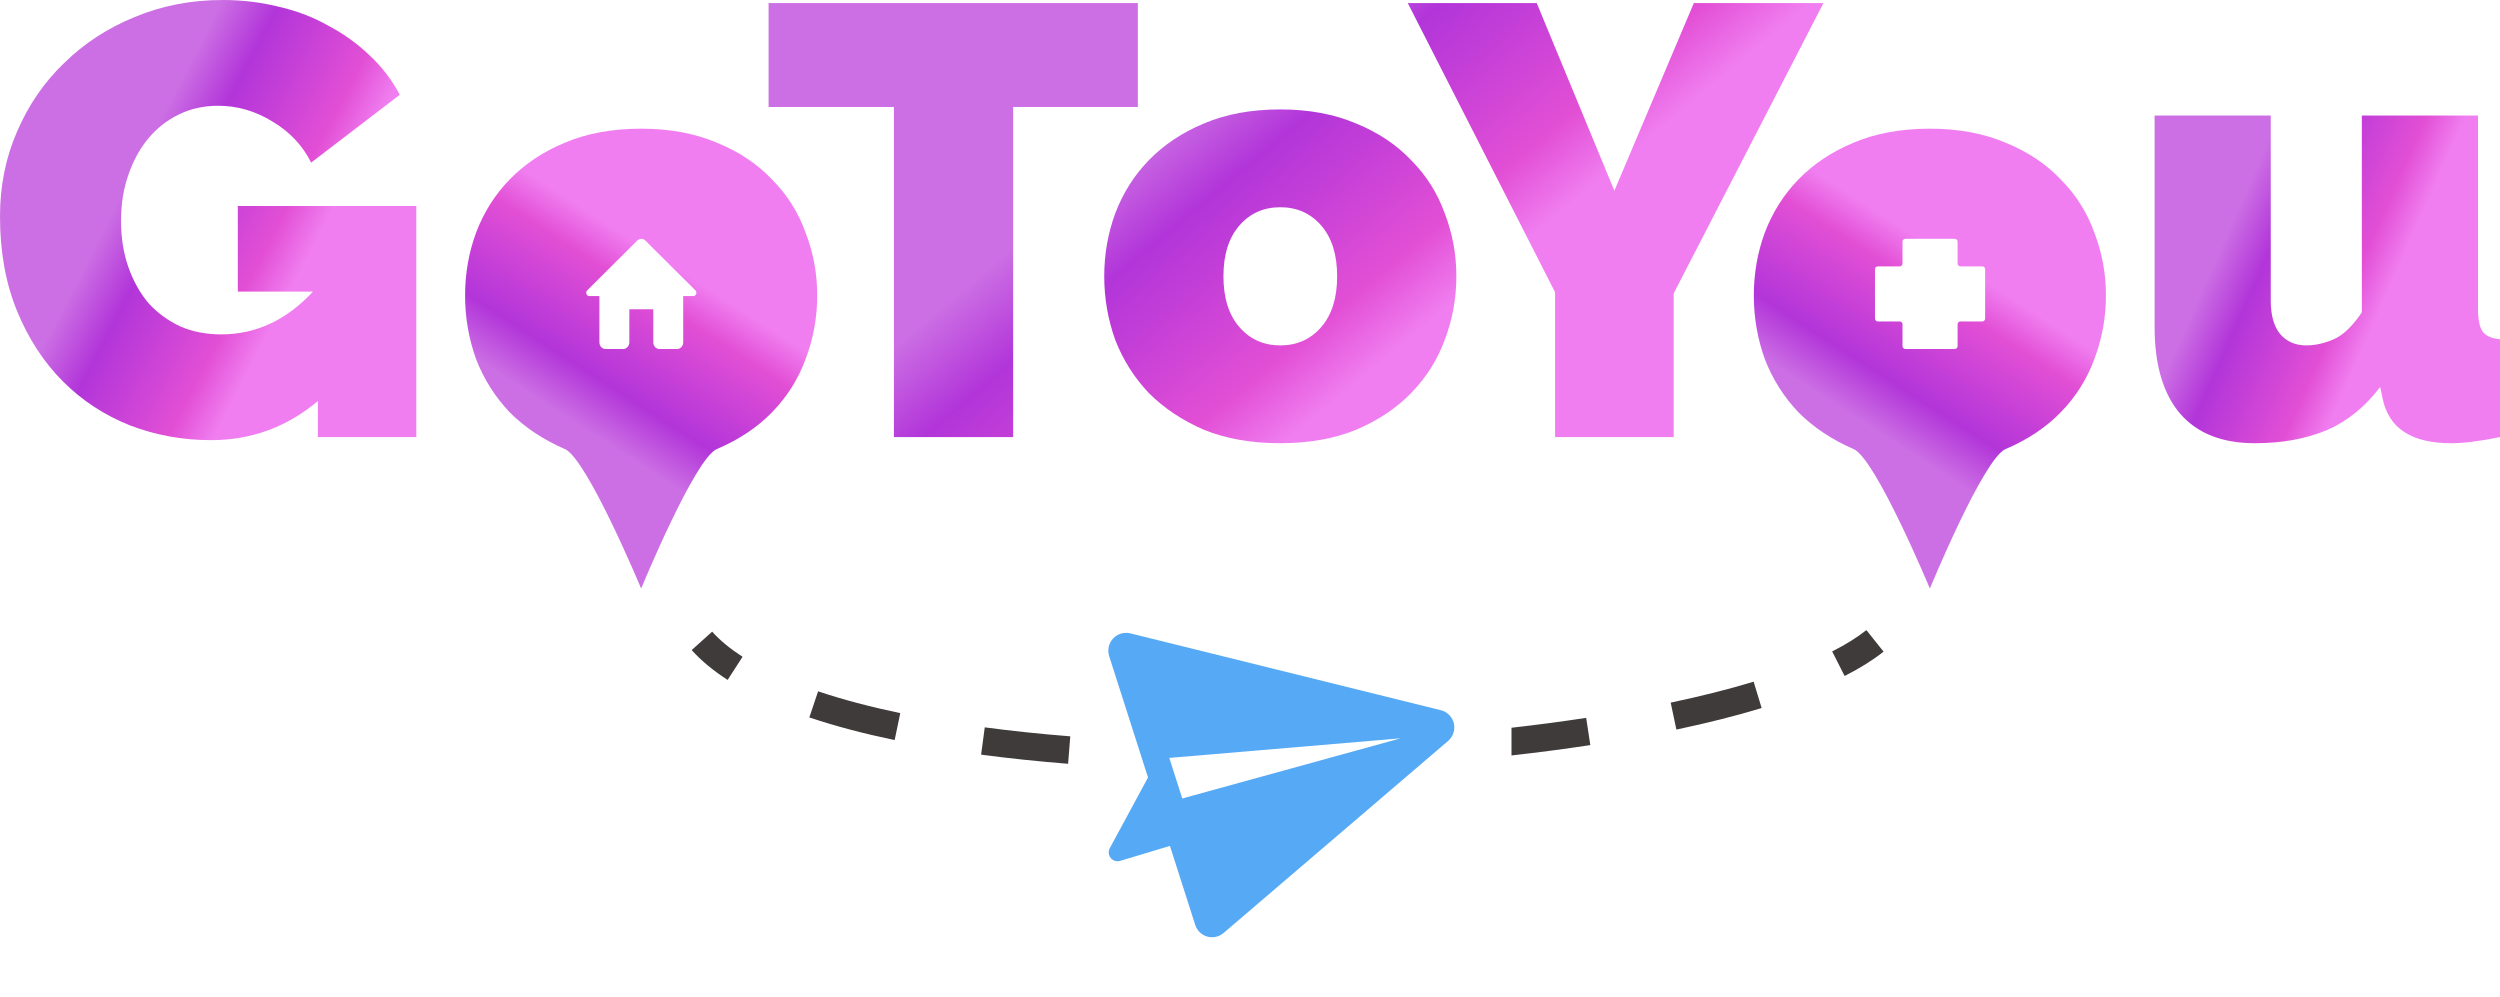
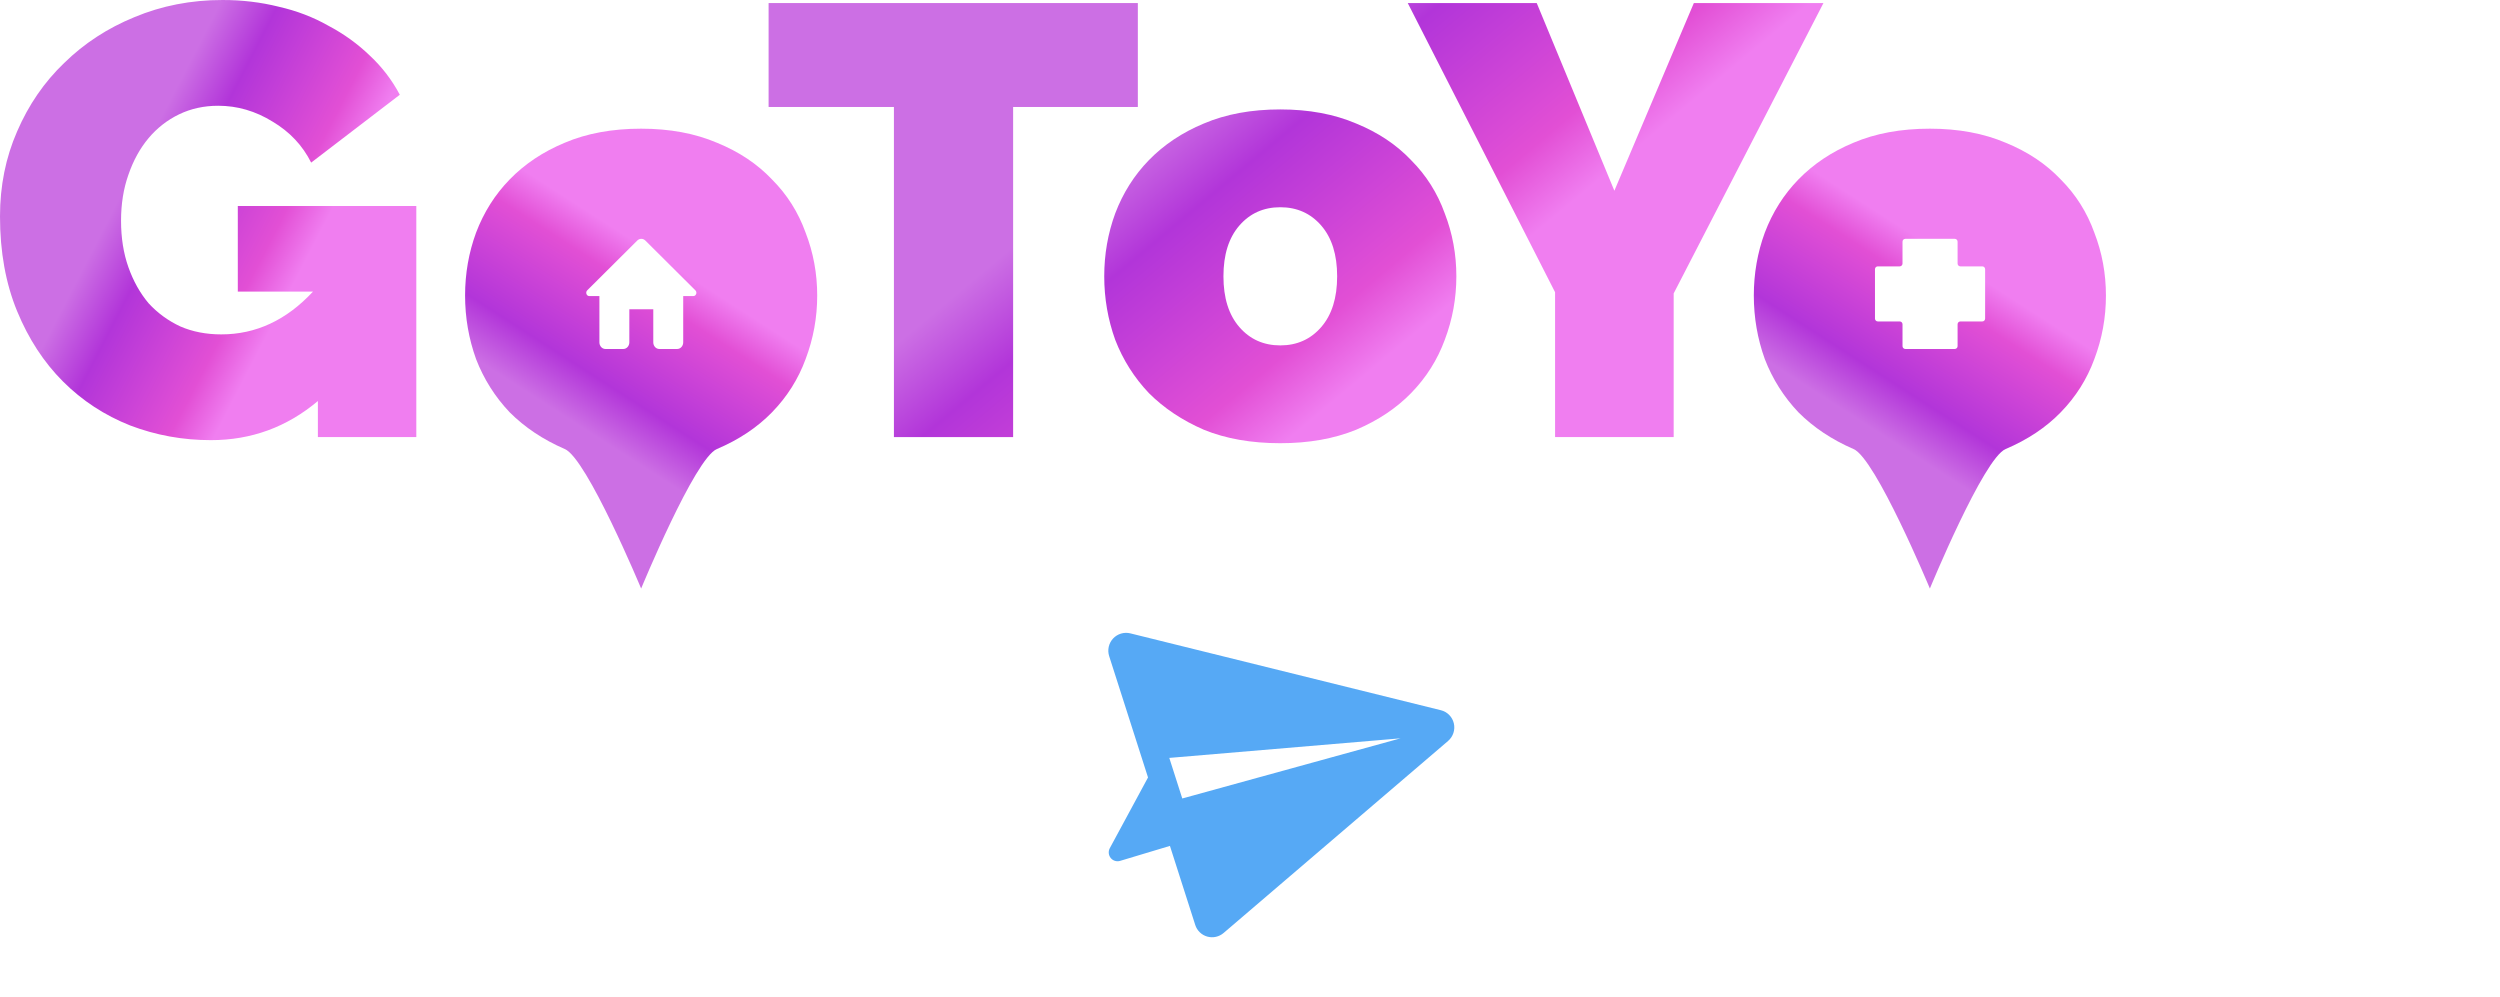
<svg xmlns="http://www.w3.org/2000/svg" width="888" height="354" viewBox="0 0 888 354" fill="none">
-   <path fill-rule="evenodd" clip-rule="evenodd" d="M655.208 240.113C660.504 237.43 665.17 234.55 669.043 231.457L662.939 223.814C659.722 226.384 655.661 228.919 650.787 231.388L655.208 240.113ZM245.681 230.908C249.176 234.791 253.494 238.312 258.461 241.51L263.756 233.286C259.349 230.449 255.744 227.467 252.95 224.364L245.681 230.908ZM595.451 259.146C606.321 256.851 616.486 254.299 625.735 251.498L622.9 242.137C613.967 244.842 604.08 247.328 593.431 249.575L595.451 259.146ZM287.474 254.828C296.673 257.921 306.852 260.596 317.779 262.879L319.779 253.304C309.147 251.083 299.352 248.502 290.591 245.557L287.474 254.828ZM536.881 268.339C546.468 267.265 555.831 266.035 564.884 264.653L563.408 254.984C554.834 256.292 545.966 257.465 536.881 258.496V268.339ZM348.492 268.052C358.436 269.377 368.776 270.455 379.391 271.297L380.164 261.547C369.704 260.717 359.538 259.656 349.783 258.357L348.492 268.052Z" fill="#403B3B" />
  <path d="M514.359 263.191L434.621 331.394C433.832 332.069 432.889 332.54 431.877 332.764C430.864 332.987 429.813 332.957 428.817 332.676C427.821 332.395 426.91 331.871 426.166 331.152C425.422 330.432 424.867 329.539 424.551 328.551L415.558 300.463L397.86 305.784C397.264 305.963 396.628 305.96 396.034 305.777C395.441 305.594 394.915 305.238 394.524 304.755C394.133 304.271 393.894 303.682 393.837 303.061C393.78 302.441 393.908 301.816 394.205 301.267L407.776 276.154L393.972 233.045C393.629 231.975 393.579 230.832 393.825 229.733C394.072 228.635 394.606 227.622 395.373 226.798C396.14 225.975 397.113 225.371 398.189 225.049C399.265 224.727 400.407 224.7 401.495 224.969L511.812 252.272C512.933 252.551 513.954 253.134 514.765 253.957C515.575 254.781 516.142 255.813 516.405 256.94C516.668 258.068 516.615 259.248 516.253 260.35C515.891 261.452 515.234 262.434 514.353 263.188L514.359 263.191ZM497.477 262.254L415.331 269.208L419.944 283.619L497.477 262.254Z" fill="#56A9F5" />
  <path d="M112.913 142.444C101.911 151.709 89.245 156.341 74.914 156.341C64.925 156.341 55.371 154.604 46.251 151.13C37.131 147.511 29.169 142.3 22.366 135.496C15.562 128.692 10.133 120.368 6.08 110.525C2.027 100.681 0 89.462 0 76.868C0 66.011 2.027 55.95 6.08 46.685C10.133 37.276 15.707 29.169 22.8 22.366C29.893 15.417 38.217 9.988 47.771 6.08C57.47 2.027 67.893 0 79.039 0C85.988 0 92.647 0.796 99.016 2.389C105.386 3.836 111.249 6.08 116.605 9.12C122.106 12.015 127.027 15.562 131.37 19.76C135.713 23.813 139.26 28.445 142.01 33.657L110.525 57.76C107.485 51.679 102.925 46.83 96.845 43.211C90.765 39.447 84.323 37.565 77.519 37.565C72.453 37.565 67.82 38.579 63.622 40.605C59.424 42.632 55.805 45.455 52.765 49.074C49.725 52.693 47.337 57.036 45.6 62.102C43.862 67.024 42.994 72.453 42.994 78.388C42.994 84.468 43.862 89.969 45.6 94.891C47.337 99.812 49.725 104.083 52.765 107.702C55.95 111.176 59.714 113.927 64.057 115.953C68.399 117.835 73.249 118.776 78.605 118.776C90.91 118.776 101.767 113.709 111.176 103.576H84.468V73.177H147.873V155.256H112.913V142.444Z" fill="url(#paint0_linear_16_59)" />
  <path d="M404.159 38H359.862V155.256H317.52V38H273.006V1.086H404.159V38Z" fill="url(#paint1_linear_16_59)" />
  <path d="M454.761 157.427C444.483 157.427 435.436 155.835 427.619 152.65C419.946 149.321 413.432 144.978 408.076 139.622C402.865 134.121 398.884 127.824 396.133 120.73C393.528 113.492 392.225 105.965 392.225 98.148C392.225 90.331 393.528 82.875 396.133 75.782C398.884 68.544 402.865 62.247 408.076 56.891C413.432 51.39 419.946 47.047 427.619 43.862C435.436 40.533 444.483 38.868 454.761 38.868C464.895 38.868 473.87 40.533 481.687 43.862C489.504 47.047 496.018 51.39 501.229 56.891C506.586 62.247 510.566 68.544 513.172 75.782C515.923 82.875 517.298 90.331 517.298 98.148C517.298 105.965 515.923 113.492 513.172 120.73C510.566 127.824 506.586 134.121 501.229 139.622C496.018 144.978 489.504 149.321 481.687 152.65C473.87 155.835 464.895 157.427 454.761 157.427ZM434.567 98.148C434.567 105.82 436.449 111.828 440.213 116.17C443.977 120.513 448.826 122.685 454.761 122.685C460.696 122.685 465.546 120.513 469.31 116.17C473.073 111.828 474.955 105.82 474.955 98.148C474.955 90.475 473.073 84.468 469.31 80.125C465.546 75.782 460.696 73.611 454.761 73.611C448.826 73.611 443.977 75.782 440.213 80.125C436.449 84.468 434.567 90.475 434.567 98.148Z" fill="url(#paint2_linear_16_59)" />
  <path d="M545.848 1.086L573.425 67.748L601.654 1.086H647.688L594.488 104.228V155.256H552.363V103.793L500.032 1.086H545.848Z" fill="url(#paint3_linear_16_59)" />
-   <path d="M800.927 157.427C789.346 157.427 780.515 153.953 774.435 147.004C768.355 139.911 765.315 129.633 765.315 116.17V41.04H806.572V106.833C806.572 111.9 807.658 115.808 809.829 118.559C812.145 121.309 815.258 122.685 819.166 122.685C822.351 122.685 825.608 121.961 828.938 120.513C832.267 119.066 835.597 115.881 838.926 110.959V41.04H880.183V109.656C880.183 113.565 880.762 116.315 881.92 117.907C883.078 119.355 885.105 120.224 888 120.513V155.256C880.907 156.703 875.116 157.427 870.629 157.427C856.587 157.427 848.48 152.143 846.309 141.576L845.44 137.45C840.084 144.543 833.715 149.682 826.332 152.867C818.949 155.907 810.481 157.427 800.927 157.427Z" fill="url(#paint4_linear_16_59)" />
  <path fill-rule="evenodd" clip-rule="evenodd" d="M200.591 159.489C208.408 162.674 227.734 209.052 227.734 209.052C227.734 209.052 246.842 162.674 254.659 159.489C262.476 156.16 268.991 151.817 274.202 146.461C279.558 140.96 283.539 134.663 286.145 127.569C288.895 120.331 290.27 112.804 290.27 104.987C290.27 97.17 288.895 89.715 286.145 82.621C283.539 75.383 279.558 69.086 274.202 63.73C268.991 58.229 262.476 53.886 254.659 50.702C246.842 47.372 237.867 45.707 227.734 45.707C217.456 45.707 208.408 47.372 200.591 50.702C192.919 53.886 186.405 58.229 181.049 63.73C175.837 69.086 171.856 75.383 169.106 82.621C166.5 89.715 165.197 97.17 165.197 104.987C165.197 112.804 166.5 120.331 169.106 127.569C171.856 134.663 175.837 140.96 181.049 146.461C186.405 151.817 192.919 156.16 200.591 159.489ZM223.54 109.862L223.54 121.607C223.54 122.899 222.583 123.956 221.413 123.956L215.034 123.956C213.865 123.956 212.908 122.899 212.908 121.607L212.908 105.163L209.293 105.163C208.315 105.163 207.869 103.824 208.592 103.12L226.368 85.431C227.176 84.632 228.409 84.632 229.217 85.431L246.993 103.12C247.737 103.824 247.269 105.163 246.291 105.163L242.676 105.163L242.676 121.607C242.676 122.899 241.72 123.956 240.55 123.956L234.171 123.956C233.002 123.956 232.045 122.899 232.045 121.607L232.045 109.862L223.54 109.862Z" fill="url(#paint5_linear_16_59)" />
  <path fill-rule="evenodd" clip-rule="evenodd" d="M658.349 159.489C666.166 162.674 685.492 209.052 685.492 209.052C685.492 209.052 704.6 162.674 712.417 159.489C720.234 156.16 726.748 151.817 731.96 146.461C737.316 140.96 741.297 134.663 743.903 127.569C746.653 120.331 748.028 112.804 748.028 104.987C748.028 97.17 746.653 89.715 743.903 82.621C741.297 75.383 737.316 69.086 731.96 63.73C726.748 58.229 720.234 53.886 712.417 50.702C704.6 47.372 695.625 45.707 685.492 45.707C675.214 45.707 666.166 47.372 658.349 50.702C650.677 53.886 644.163 58.229 638.806 63.73C633.595 69.086 629.614 75.383 626.864 82.621C624.258 89.715 622.955 97.17 622.955 104.987C622.955 112.804 624.258 120.331 626.864 127.569C629.614 134.663 633.595 140.96 638.806 146.461C644.163 151.817 650.677 156.16 658.349 159.489ZM675.774 85.832C675.774 85.279 676.221 84.832 676.774 84.832L694.336 84.832C694.888 84.832 695.336 85.279 695.336 85.832L695.336 93.613C695.336 94.165 695.784 94.613 696.336 94.613L704.117 94.613C704.669 94.613 705.117 95.061 705.117 95.613L705.117 113.175C705.117 113.727 704.669 114.175 704.117 114.175L696.336 114.175C695.784 114.175 695.336 114.623 695.336 115.175L695.336 122.956C695.336 123.509 694.888 123.956 694.336 123.956L676.774 123.956C676.221 123.956 675.774 123.509 675.774 122.956L675.774 115.175C675.774 114.623 675.326 114.175 674.774 114.175L666.993 114.175C666.44 114.175 665.993 113.727 665.993 113.175L665.993 95.613C665.993 95.061 666.44 94.613 666.993 94.613L674.774 94.613C675.326 94.613 675.774 94.165 675.774 93.613L675.774 85.832Z" fill="url(#paint6_linear_16_59)" />
  <defs>
    <linearGradient id="paint0_linear_16_59" x1="66.253" y1="1.626" x2="136.786" y2="38.112" gradientUnits="userSpaceOnUse">
      <stop offset="0.13" stop-color="#CC6FE4" />
      <stop offset="0.365" stop-color="#B235D9" />
      <stop offset="0.818" stop-color="#E24FD5" />
      <stop offset="1" stop-color="#F07EF0" />
    </linearGradient>
    <linearGradient id="paint1_linear_16_59" x1="435.647" y1="1.626" x2="520.692" y2="103.393" gradientUnits="userSpaceOnUse">
      <stop offset="0.13" stop-color="#CC6FE4" />
      <stop offset="0.365" stop-color="#B235D9" />
      <stop offset="0.818" stop-color="#E24FD5" />
      <stop offset="1" stop-color="#F07EF0" />
    </linearGradient>
    <linearGradient id="paint2_linear_16_59" x1="435.647" y1="1.626" x2="520.692" y2="103.393" gradientUnits="userSpaceOnUse">
      <stop offset="0.13" stop-color="#CC6FE4" />
      <stop offset="0.365" stop-color="#B235D9" />
      <stop offset="0.818" stop-color="#E24FD5" />
      <stop offset="1" stop-color="#F07EF0" />
    </linearGradient>
    <linearGradient id="paint3_linear_16_59" x1="435.647" y1="1.626" x2="520.692" y2="103.393" gradientUnits="userSpaceOnUse">
      <stop offset="0.13" stop-color="#CC6FE4" />
      <stop offset="0.365" stop-color="#B235D9" />
      <stop offset="0.818" stop-color="#E24FD5" />
      <stop offset="1" stop-color="#F07EF0" />
    </linearGradient>
    <linearGradient id="paint4_linear_16_59" x1="816.925" y1="1.626" x2="880.882" y2="29.927" gradientUnits="userSpaceOnUse">
      <stop offset="0.13" stop-color="#CC6FE4" />
      <stop offset="0.365" stop-color="#B235D9" />
      <stop offset="0.818" stop-color="#E24FD5" />
      <stop offset="1" stop-color="#F07EF0" />
    </linearGradient>
    <linearGradient id="paint5_linear_16_59" x1="165.935" y1="137.376" x2="206.854" y2="73.741" gradientUnits="userSpaceOnUse">
      <stop offset="0.13" stop-color="#CC6FE4" />
      <stop offset="0.365" stop-color="#B235D9" />
      <stop offset="0.818" stop-color="#E24FD5" />
      <stop offset="1" stop-color="#F07EF0" />
    </linearGradient>
    <linearGradient id="paint6_linear_16_59" x1="623.693" y1="137.376" x2="664.611" y2="73.741" gradientUnits="userSpaceOnUse">
      <stop offset="0.13" stop-color="#CC6FE4" />
      <stop offset="0.365" stop-color="#B235D9" />
      <stop offset="0.818" stop-color="#E24FD5" />
      <stop offset="1" stop-color="#F07EF0" />
    </linearGradient>
  </defs>
</svg>